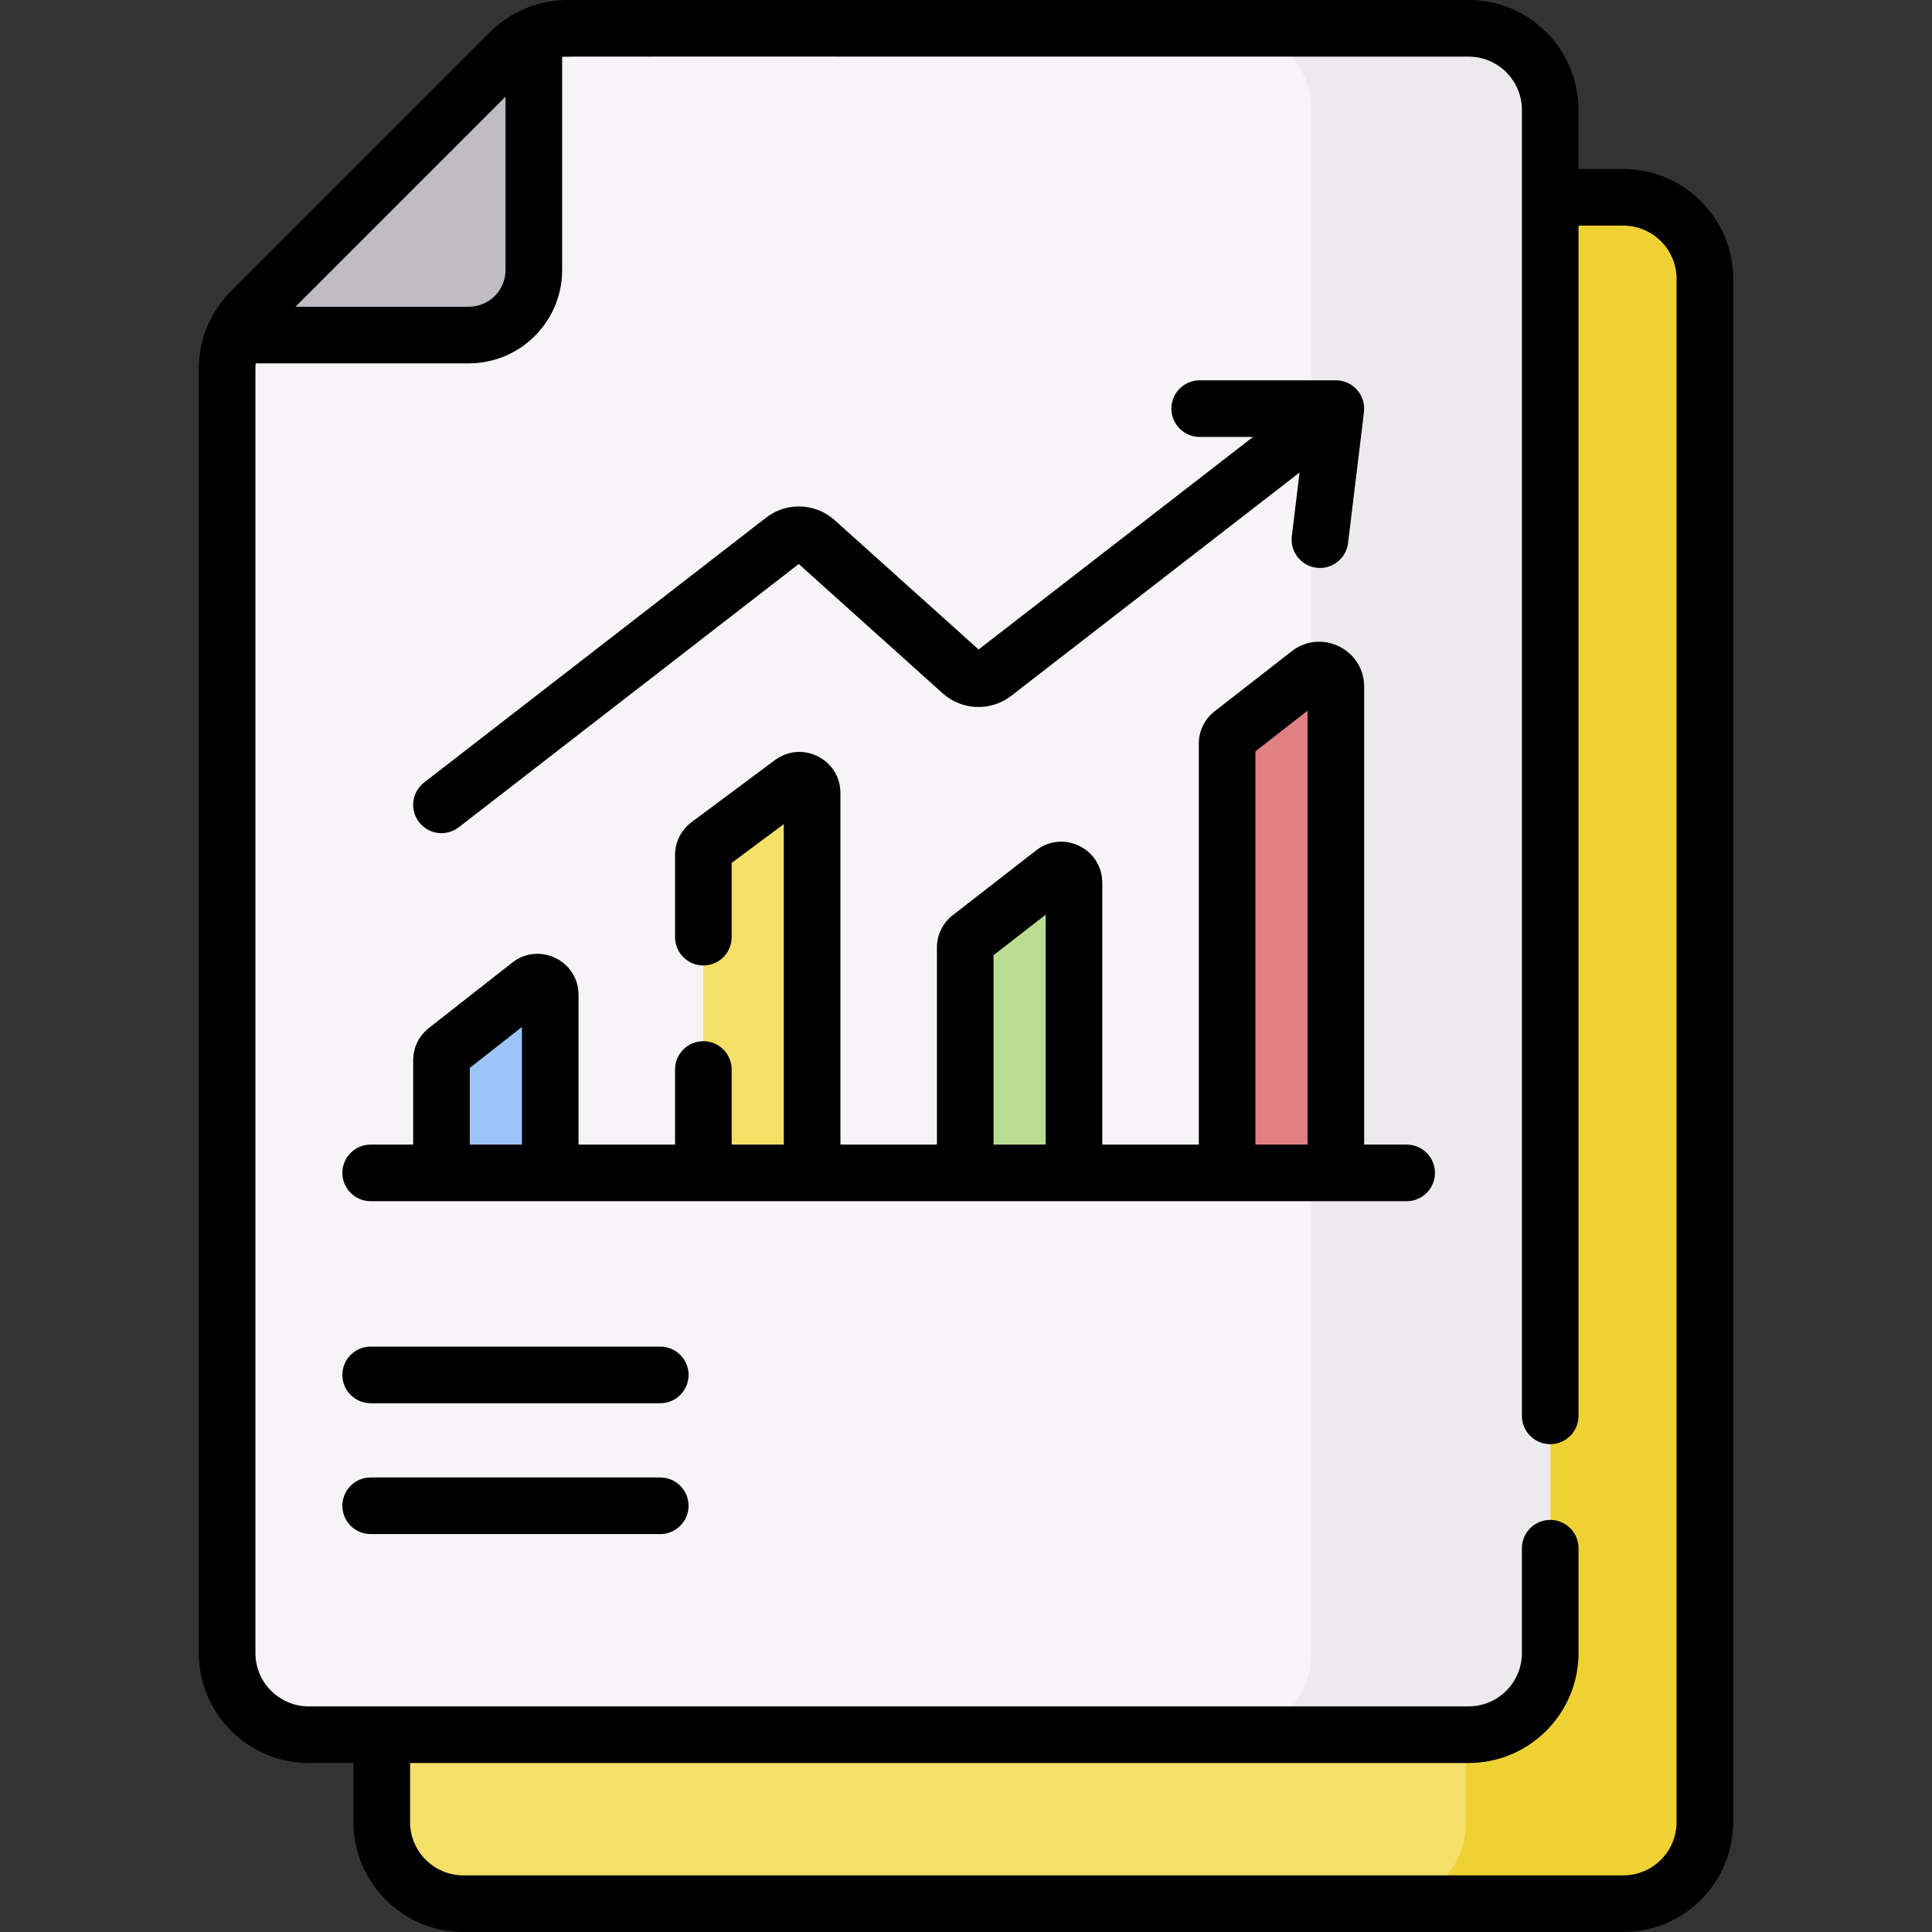
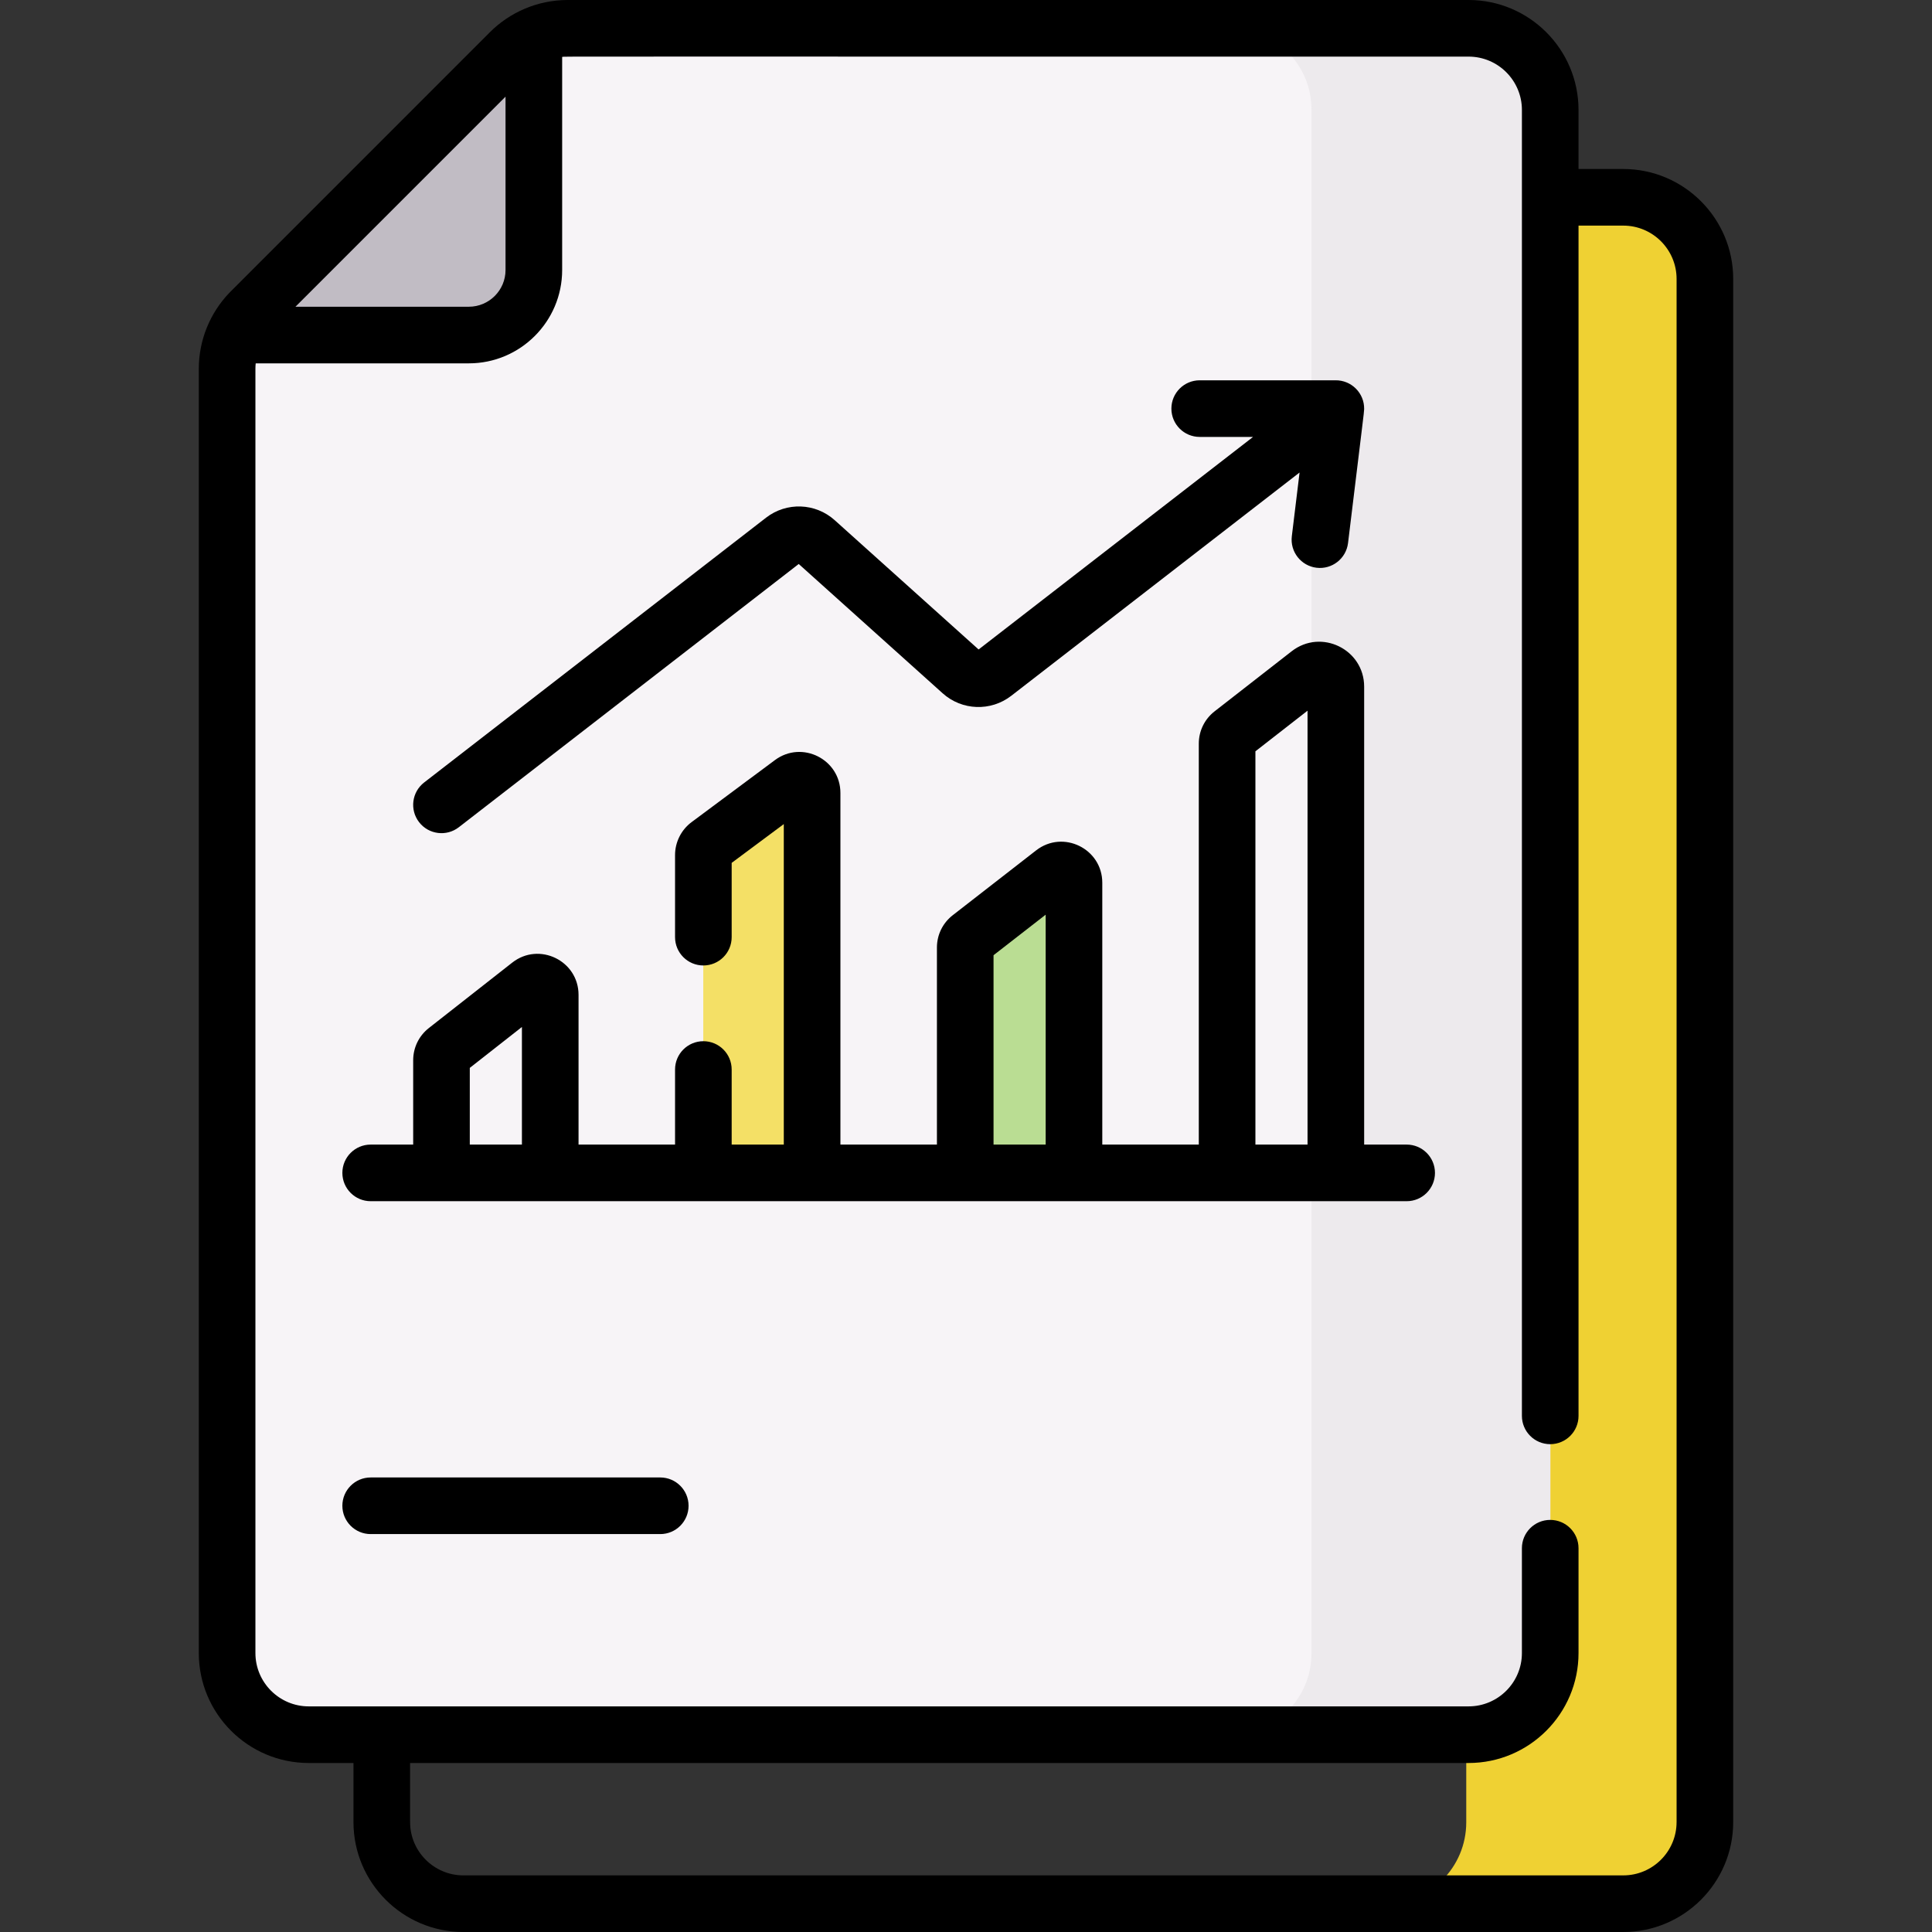
<svg xmlns="http://www.w3.org/2000/svg" id="Capa_1" enable-background="new 0 0 511.835 511.835" height="512" viewBox="0 0 511.835 511.835" width="512">
  <rect x="0" y="0" width="511.835" height="511.835" fill="#333333" stroke="none" />
  <g>
    <g>
      <g>
-         <path d="m372.151 504.417c11.947 0 21.631-9.685 21.631-21.631v-408.95c0-11.943-9.68-21.626-21.622-21.631h-249.437c-11.947 0-21.631 9.685-21.631 21.631v408.95c0 11.947 9.685 21.631 21.631 21.631z" fill="#f4e066" />
        <path d="m430.101 52.205h-63.286c11.947 0 21.631 9.685 21.631 21.631v408.95c0 11.946-9.685 21.631-21.631 21.631h63.286c11.947 0 21.631-9.685 21.631-21.631v-408.95c.001-11.946-9.684-21.631-21.631-21.631z" fill="#efd133" />
        <path d="m331.161 459.63c11.947 0 21.631-9.684 21.631-21.631v-408.95c0-11.94-9.674-21.621-21.612-21.631h-180.83c-3.129 0-6.167.694-8.96 1.969-1.413.645-2.36 2.02-2.36 3.573v56.157c0 9.516-7.714 17.23-17.23 17.23h-56.156c-1.553 0-2.944.925-3.589 2.338-1.275 2.793-1.953 5.852-1.953 8.981v340.333c0 11.947 9.685 21.631 21.631 21.631h307.378.02z" fill="#f7f4f7" />
        <path d="m389.111 7.417h-63.286c11.947 0 21.631 9.685 21.631 21.631v408.95c0 11.947-9.685 21.631-21.631 21.631h63.286c11.947 0 21.631-9.684 21.631-21.631v-408.949c.001-11.947-9.684-21.632-21.631-21.632z" fill="#edeaed" />
        <path d="m141.39 9.386c-2.332 1.063-4.489 2.52-6.336 4.367l-68.616 68.617c-1.847 1.847-3.304 4.003-4.367 6.336h62.089c9.516 0 17.229-7.714 17.229-17.229v-62.091z" fill="#c1bcc4" />
        <path d="m186.313 226.508v84.24h28.818v-100.679c0-2.766-3.153-4.35-5.372-2.699l-22.091 16.439c-.852.635-1.355 1.636-1.355 2.699z" fill="#f4e066" />
        <path d="m255.713 251.034v59.714h28.819v-76.89c0-2.799-3.219-4.374-5.428-2.656l-22.091 17.176c-.82.638-1.3 1.618-1.3 2.656z" fill="#badd93" />
-         <path d="m325.113 196.999v113.749h28.819v-128.85c0-3.661-4.212-5.718-7.099-3.468l-20.423 15.916c-.819.637-1.297 1.616-1.297 2.653z" fill="#e07f84" />
-         <path d="m116.913 310.748h28.819v-47.176c0-2.806-3.233-4.378-5.44-2.646l-22.091 17.332c-.813.638-1.287 1.613-1.287 2.646v29.844z" fill="#9bc4f9" />
      </g>
    </g>
    <g>
      <g>
        <path d="m121.551 219.155 90.053-69.74 38.124 34.251c5.104 4.59 12.752 4.868 18.18.666l76.38-59.152-2.051 16.879c-.499 4.111 2.429 7.85 6.541 8.35 4.129.5 7.852-2.443 8.35-6.541 3.934-32.48 4.252-34.581 4.27-35.482.075-4.289-3.431-7.711-7.639-7.635h-35.928c-4.143 0-7.5 3.357-7.5 7.5s3.357 7.5 7.5 7.5h14.135l-72.711 56.311-38.125-34.254c-5.105-4.585-12.75-4.865-18.179-.663l-90.583 70.151c-3.275 2.536-3.874 7.247-1.338 10.521 2.53 3.27 7.244 3.878 10.521 1.338z" />
        <path d="m372.658 303.229h-11.259v-121.306c0-9.887-11.386-15.477-19.207-9.383l-20.416 15.91c-2.66 2.073-4.186 5.196-4.186 8.568v106.211h-25.568v-69.364c0-9.023-10.385-14.13-17.53-8.575l-22.086 17.172c-2.664 2.074-4.192 5.199-4.192 8.574v52.193h-25.568v-93.146c0-8.926-10.183-14.043-17.348-8.714l-22.085 16.435c-2.74 2.04-4.376 5.298-4.376 8.713v21.76c0 4.143 3.357 7.5 7.5 7.5s7.5-3.357 7.5-7.5v-19.681l13.809-10.276v84.909h-13.809v-19.889c0-4.143-3.357-7.5-7.5-7.5s-7.5 3.357-7.5 7.5v19.889h-25.568v-39.66c0-9.058-10.438-14.134-17.568-8.546l-22.079 17.324c-2.645 2.072-4.161 5.188-4.161 8.549v22.333h-11.26c-4.143 0-7.5 3.357-7.5 7.5s3.357 7.5 7.5 7.5h274.457c4.143 0 7.5-3.357 7.5-7.5s-3.358-7.5-7.5-7.5zm-40.068-104.189 13.809-10.761v114.95h-13.809zm-69.377 54.02 13.809-10.736v60.906h-13.809zm-138.754 29.849 13.809-10.835v31.155h-13.809z" />
-         <path d="m174.917 356.751h-76.716c-4.143 0-7.5 3.357-7.5 7.5s3.357 7.5 7.5 7.5h76.717c4.143 0 7.5-3.357 7.5-7.5s-3.358-7.5-7.501-7.5z" />
        <path d="m174.917 391.417h-76.716c-4.143 0-7.5 3.357-7.5 7.5s3.357 7.5 7.5 7.5h76.717c4.143 0 7.5-3.357 7.5-7.5s-3.358-7.5-7.501-7.5z" />
        <path d="m430.043 44.772h-11.853v-15.648c.001-16.059-13.065-29.124-29.123-29.124h-238.682c-8.127 0-15.442 3.377-20.594 8.53-1.417 1.417 11.452-11.454-69.063 69.075-4.977 5.22-8.061 12.332-8.061 20.112v340.22c0 16.059 13.065 29.124 29.124 29.124h11.853v15.649c0 16.059 13.065 29.124 29.124 29.124h307.275c16.059 0 29.124-13.065 29.124-29.124v-408.814c0-16.058-13.065-29.124-29.124-29.124zm-296.115-19.165v45.93c0 5.361-4.362 9.724-9.724 9.724h-45.93zm310.239 457.104c0 7.788-6.336 14.124-14.124 14.124h-307.275c-7.788 0-14.124-6.336-14.124-14.124v-15.649h280.423c16.059 0 29.124-13.065 29.124-29.124v-27.776c0-4.143-3.357-7.5-7.5-7.5s-7.5 3.357-7.5 7.5v27.776c0 7.788-6.336 14.124-14.124 14.124h-307.275c-7.788 0-14.124-6.336-14.124-14.124v-340.22c0-.49.025-.976.074-1.457h56.463c13.633 0 24.724-11.091 24.724-24.724v-56.463c1.372-.141-9.894-.048 240.139-.074 7.788 0 14.124 6.336 14.124 14.124v345.975c0 4.143 3.357 7.5 7.5 7.5s7.5-3.357 7.5-7.5v-315.327h11.853c7.788 0 14.124 6.336 14.124 14.124v408.815z" />
      </g>
    </g>
  </g>
</svg>